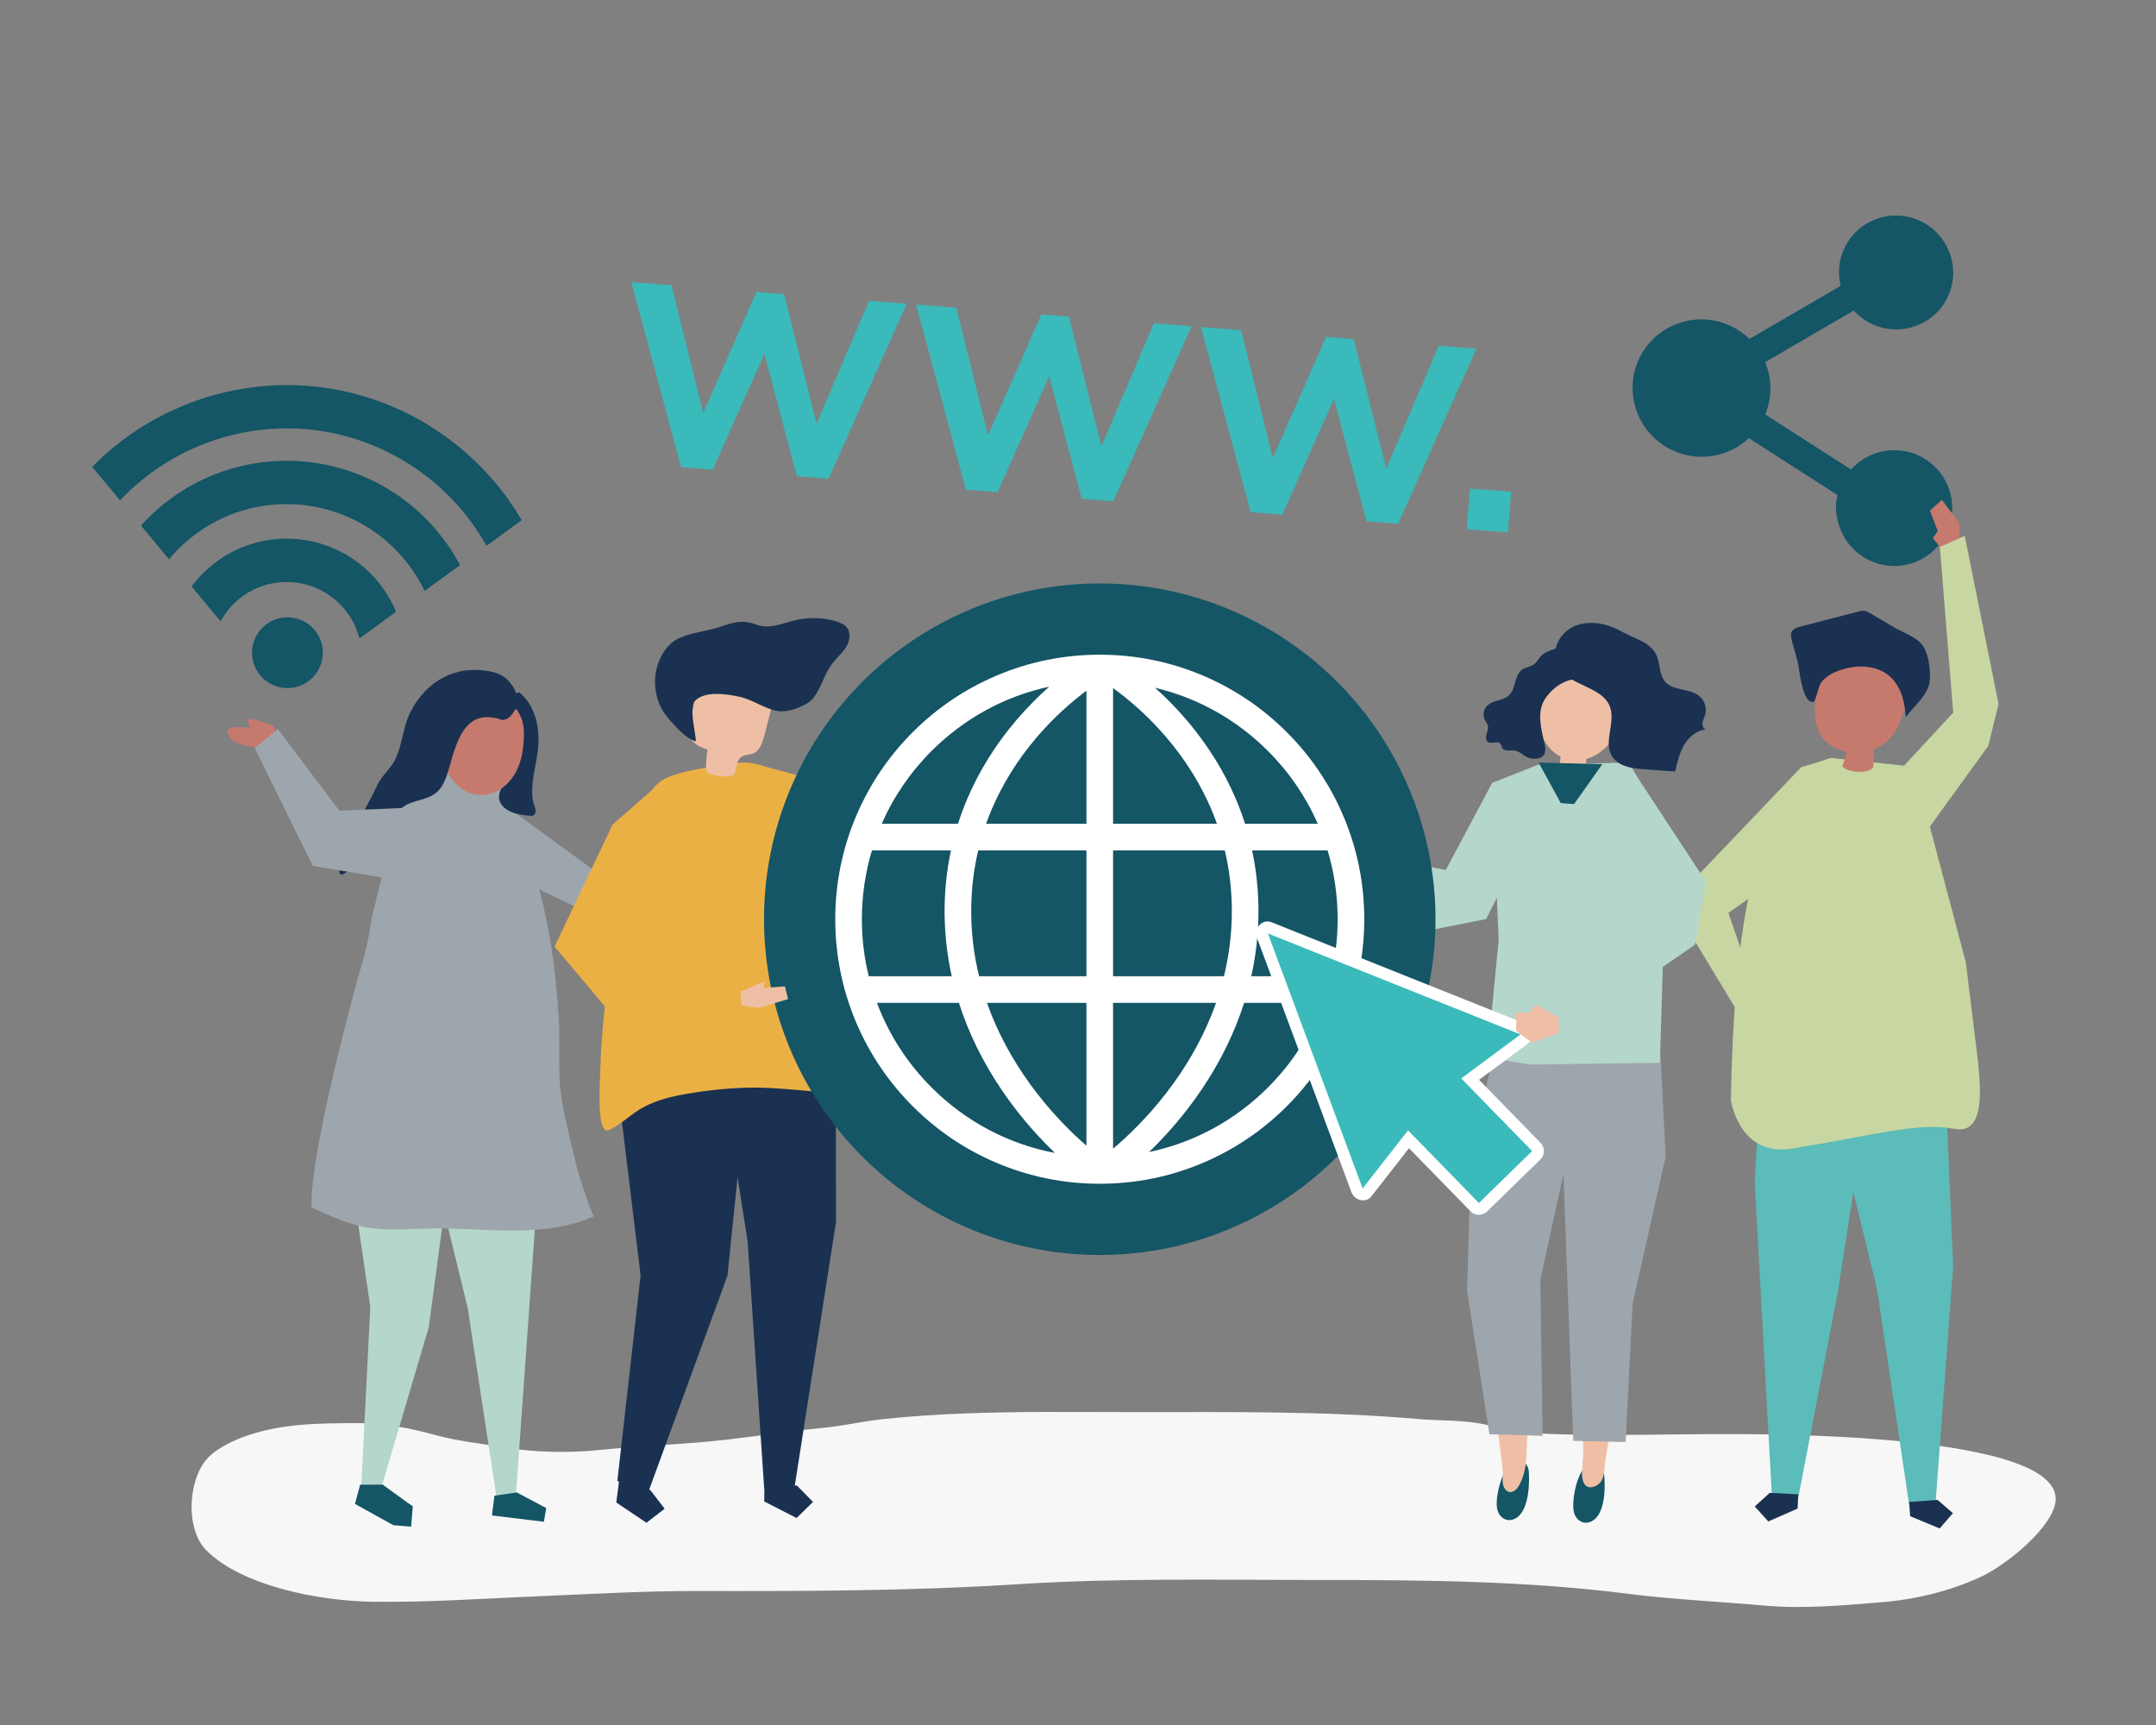
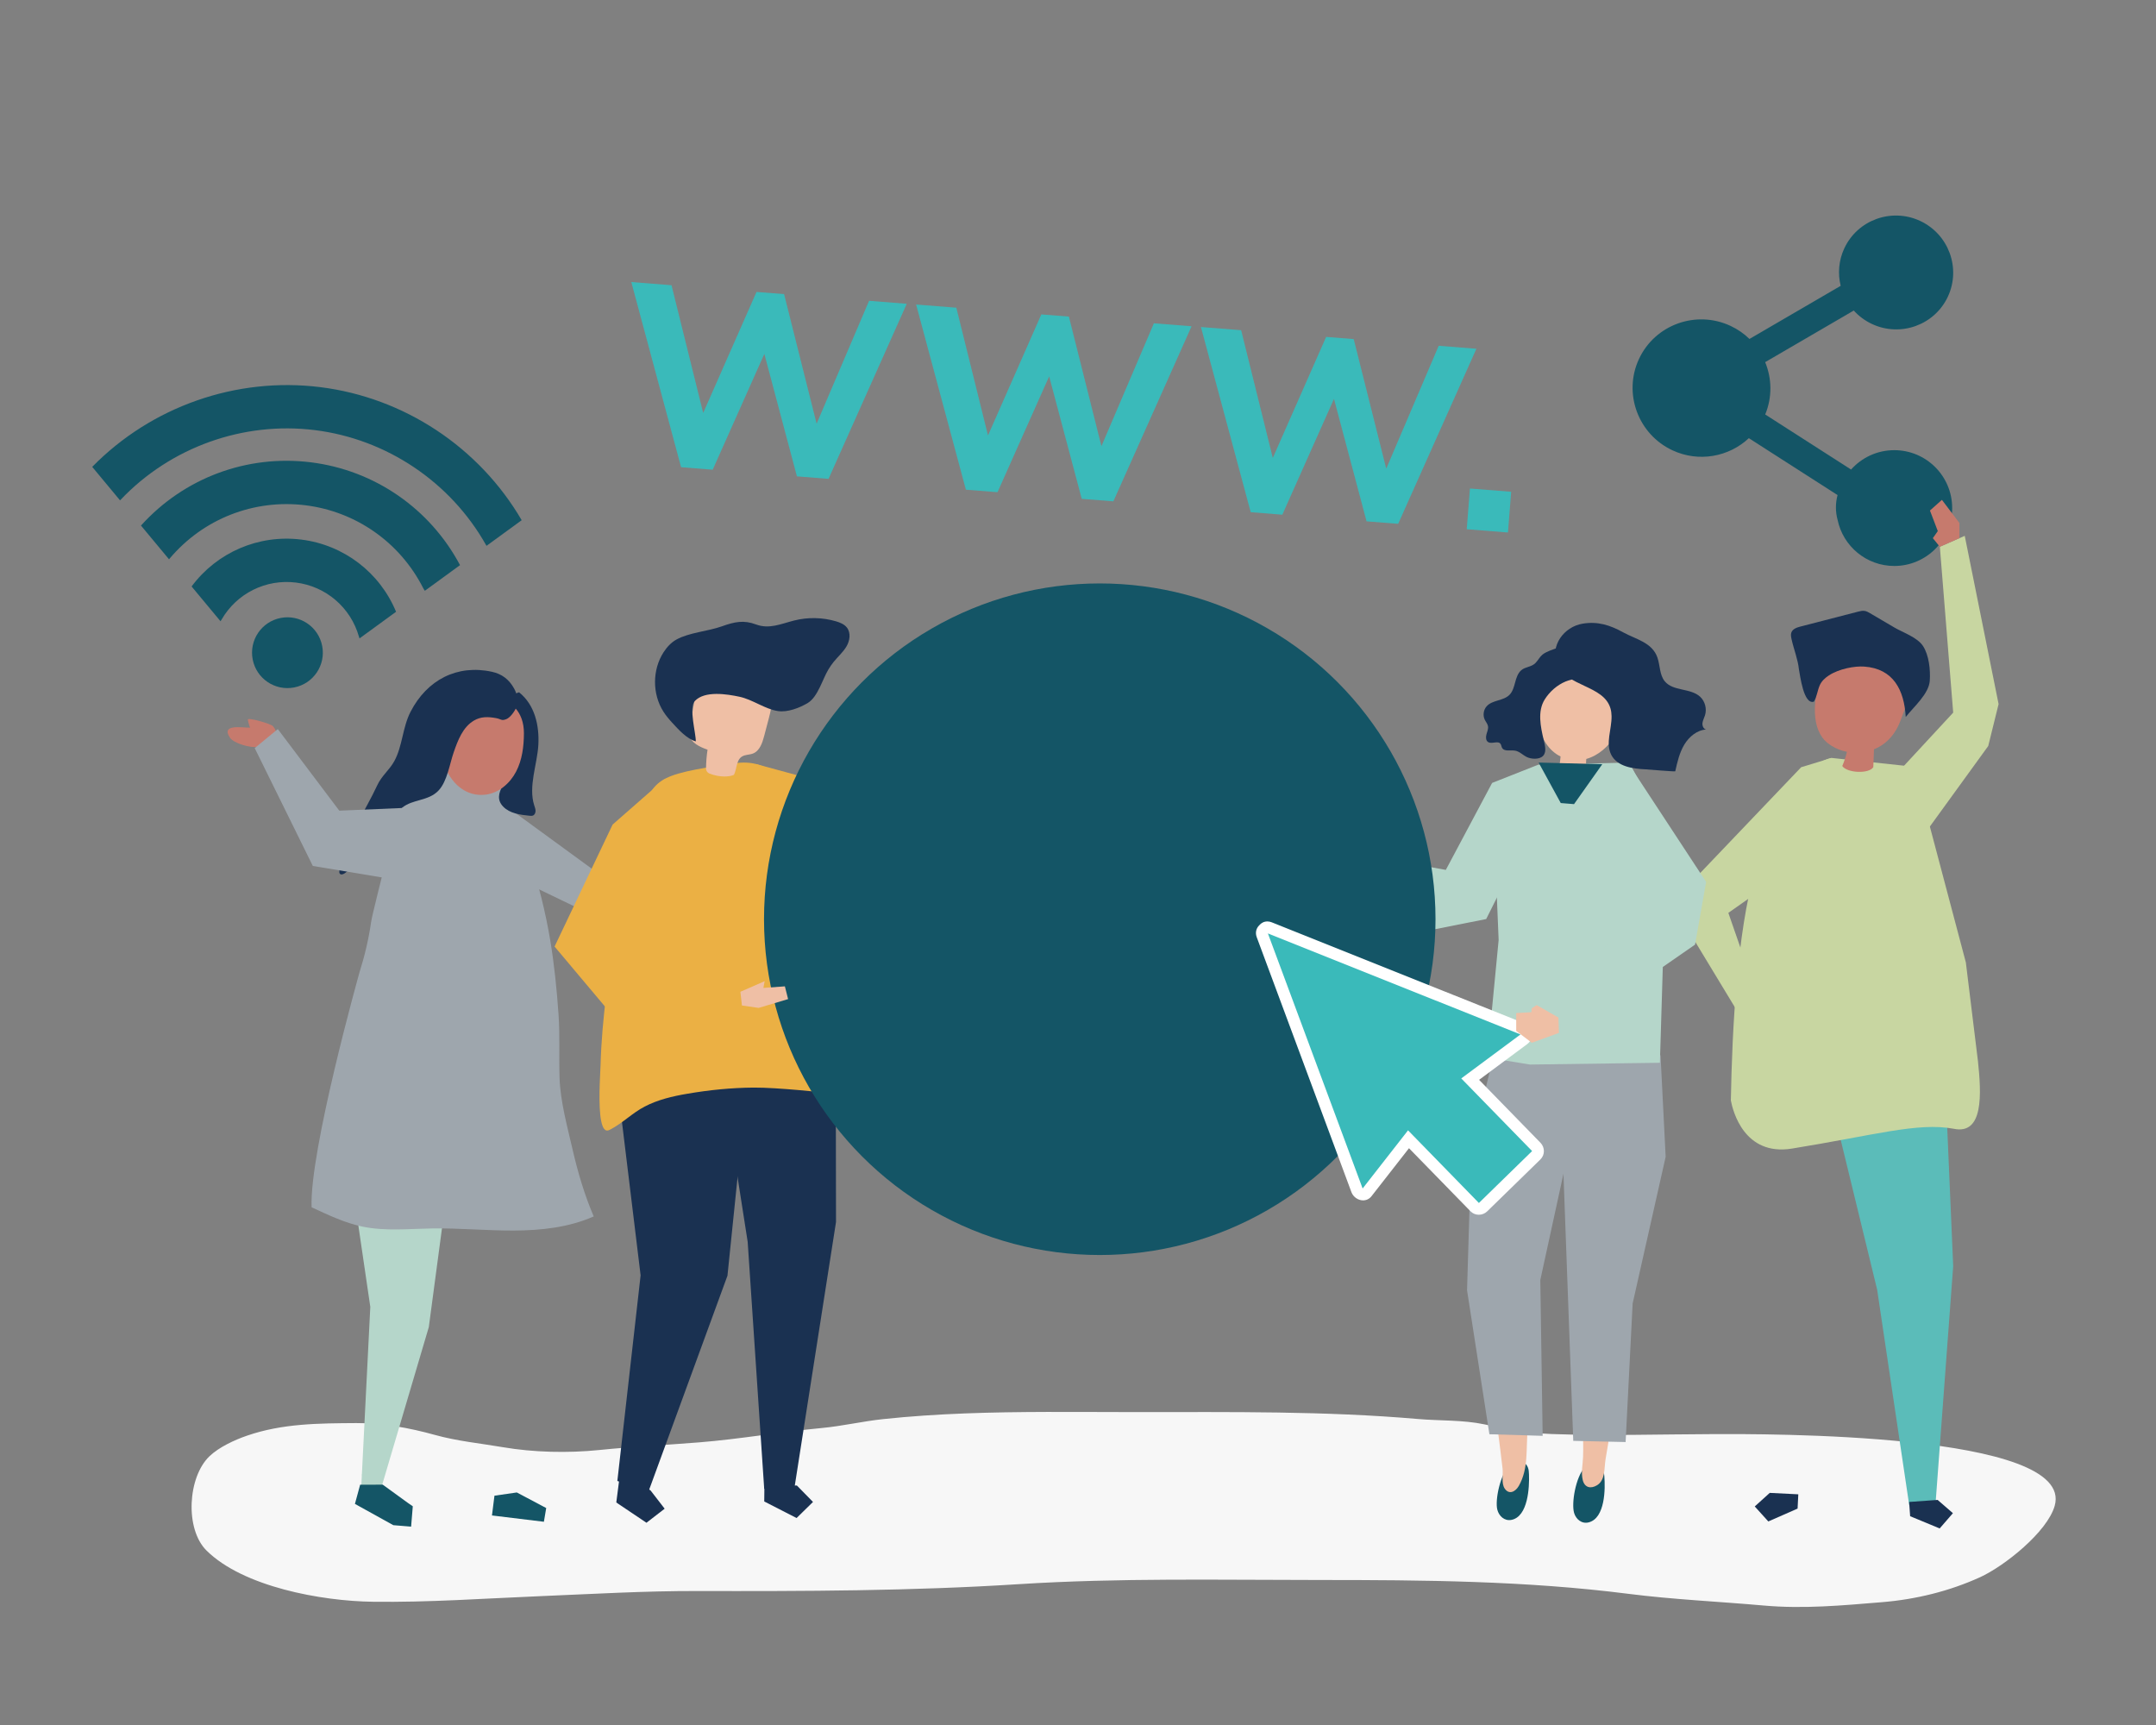
<svg xmlns="http://www.w3.org/2000/svg" xmlns:ns1="http://sodipodi.sourceforge.net/DTD/sodipodi-0.dtd" xmlns:ns2="http://www.inkscape.org/namespaces/inkscape" version="1.1" x="0px" y="0px" viewBox="0 0 1000 800" style="enable-background:new 0 0 1000 800;" xml:space="preserve" id="svg47" ns1:docname="www.svg" ns2:version="1.4.2 (f4327f4, 2025-05-13)">
  <rect x="0" y="0" width="1000" height="800" fill="#808080" stroke="none" />
  <defs id="defs47" />
  <ns1:namedview id="namedview47" pagecolor="#ffffff" bordercolor="#000000" borderopacity="0.25" ns2:showpageshadow="2" ns2:pageopacity="0.0" ns2:pagecheckerboard="true" ns2:deskcolor="#d1d1d1" ns2:zoom="0.70180348" ns2:cx="554.99867" ns2:cy="339.12627" ns2:window-width="1920" ns2:window-height="996" ns2:window-x="-8" ns2:window-y="-8" ns2:window-maximized="1" ns2:current-layer="svg47" />
  <g id="shadow">
    <g id="g1">
      <path style="fill:#F7F7F7;" d="M485.528,654.811c-25.32,0.072-50.64,0.651-75.915,3.328c-9.53,1.009-18.86,3.229-28.412,4.124    c-19.079,1.789-37.817,5.125-56.964,6.664c-15.418,1.239-30.902,1.971-46.275,3.543c-14.414,1.474-30.371,1.134-44.674-1.301    c-10.588-1.803-21.225-2.818-31.636-5.714c-11.646-3.24-24.298-5.556-36.432-5.473c-17.303,0.119-34.153,0.133-50.712,5.853    c-5.813,2.008-12.928,5.309-17.343,9.523c-10.104,9.647-11.472,33.718-1.383,43.723c16.993,16.839,53.262,23.447,77.082,23.759    c26.101,0.342,51.458-1.503,77.598-2.588c24.289-1.008,48.518-2.442,72.848-2.392c49.691,0.103,99.388,0,148.989-3.16    c46.601-2.969,93.32-1.95,140.023-1.95c47.892,0,95.461,0.359,143.008,6.419c20.717,2.64,41.823,3.565,62.643,5.415    c18.647,1.657,36.566-0.033,55.138-1.564c15.595-1.286,31.089-5.099,45.257-11.546c11.215-5.103,31.208-20.956,34.648-33.136    c9.642-34.148-135.884-33.327-158.228-33.25c-24.996,0.086-50.19,0.869-75.166-0.039c-10.506-0.382-20.858-2.337-31.111-4.479    c-10.213-2.134-20.504-1.591-30.861-2.488c-43.191-3.74-86.479-3.193-129.808-3.193    C513.743,654.889,499.636,654.771,485.528,654.811z" id="path1" />
    </g>
  </g>
  <g id="object">
    <g id="g47">
      <g id="g8">
        <g id="g7">
          <g id="g2">
            <polygon style="fill:#5BBCB9;" points="903.146,522.503 905.935,587.179 897.76,697.149 885.529,698.018 870.668,598.139        850.11,513.622      " id="polygon1" />
            <polygon style="fill:#1A3151;" points="885.966,703.17 899.663,708.844 905.807,701.761 898.723,695.617 885.496,696.557             " id="polygon2" />
          </g>
          <g id="g4">
-             <polygon style="fill:#5BBCB9;" points="816.561,499.617 813.876,548.504 821.841,693.864 834.088,694.476 852.443,599.139        868.633,494.589      " id="polygon3" />
            <polygon style="fill:#1A3151;" points="833.759,699.637 820.185,705.597 813.893,698.644 820.846,692.353 834.09,693.015             " id="polygon4" />
          </g>
          <g id="g5">
            <path style="fill:#C8D6A1;" d="M887.771,355.599l-38.218-4.094c0,0-21.261,2.272-35.687,52.763       c-8.026,28.091-10.469,72.349-11.057,106.091c0.903,4.813,6.147,25.896,28.32,22.32c38.077-6.141,58.344-12.283,74.926-9.212       c14.125,3.071,12.931-16.377,11.378-31.218l-5.629-45.92L887.771,355.599z" id="path4" />
          </g>
          <g id="g6">
            <path style="fill:#C67A6D;" d="M880.39,308.028c-9.633-2.124-19.547-4.026-29.19-2.117c-2.112,0.418-4.379,1.153-5.525,2.976       c-0.444,0.706-0.679,1.521-0.895,2.327c-2.434,9.046-5.52,22.454,0.434,30.789c1.136,1.589,2.661,2.851,4.299,3.875       c2.191,1.369,4.617,2.3,7.126,2.796c-0.519,2.249-1.241,4.451-2.157,6.569c2.205,3.325,12.492,3.724,14.394,0.536       c0.106-2.758,0.213-5.517,0.319-8.275c1.252-0.506,2.462-1.121,3.598-1.869c4.397-2.896,7.293-7.29,8.976-12.206       c1.832-5.353,4.41-10.441,6.084-15.897c0.61-1.987,1.091-4.256,0.045-6.053c-1.113-1.913-3.516-2.564-5.676-3.045       C881.613,308.298,881.002,308.163,880.39,308.028z" id="path5" />
            <path style="fill:#1A3151;" d="M848.328,313.199c4.761-3.062,11.904-4.38,16.381-4.056       c13.534,0.981,18.493,10.92,19.216,23.365c3.729-4.739,10.726-10.7,11.148-16.798c0.346-4.992-0.345-11.798-3.141-16.109       c-2.617-4.033-9.308-6.249-13.286-8.586c-3.751-2.203-7.502-4.406-11.252-6.61c-0.78-0.458-1.582-0.925-2.473-1.079       c-1.054-0.183-2.128,0.087-3.164,0.354c-8.865,2.291-17.73,4.582-26.595,6.874c-1.703,0.44-3.643,1.083-4.271,2.726       c-0.382,1-0.157,2.116,0.071,3.161c1.007,4.602,2.939,9.306,3.417,13.967c0.541,2.708,2.156,16.59,6.952,14.988       c1.408-2.302,1.619-5.139,2.716-7.605C844.858,315.97,846.397,314.441,848.328,313.199z" id="path6" />
          </g>
          <polygon style="fill:#C8D6A1;" points="849.553,351.505 835.428,355.804 783.839,409.849 780.768,427.659 805.431,468.379       812.09,453.453 801.649,423.36 818.232,411.691 840.341,361.945     " id="polygon6" />
        </g>
        <polygon style="fill:#C8D6A1;" points="879.664,358.868 905.935,330.488 899.746,253.571 911.289,248.501 926.991,326.526      922.186,345.972 892.735,386.6    " id="polygon7" />
      </g>
      <g id="XMLID_714_">
        <g id="XMLID_716_">
          <g id="XMLID_731_">
            <g id="XMLID_733_">
              <path style="fill:#145566;" d="M735.096,680.383c1.305-1.437,2.829-2.221,4.55-1.95c1.653,0.26,3.14,1.38,3.822,2.879        c0.465,1.022,0.563,2.162,0.655,3.276c0.477,5.769,0.434,19.467-7.251,21.44c-3.23,0.828-5.901-1.466-6.764-4.366        C728.808,697.291,730.732,685.188,735.096,680.383z" id="path8" />
            </g>
            <g id="XMLID_732_">
              <path style="fill:#EFBFA5;" d="M732.362,593.347l0.402,35.19c-0.468,15.631,1.973,31.349,1.505,46.981        c-0.108,3.594-1.044,7.386-0.139,10.948c0.886,3.485,3.717,4.101,6.624,2.336c3.894-2.364,3.267-7.886,3.915-11.914        c1.782-11.069,3.872-22.086,5.733-33.142c0.912-5.42-0.968-13.016-0.559-18.501c0-0.003,5.685-29.492,5.685-29.492        L732.362,593.347z" id="path9" />
            </g>
          </g>
          <g id="XMLID_730_">
            <polygon style="fill:#9EA6AD;" points="772.569,536.487 757.254,604.521 754,668.77 729.714,668.225 723.111,488.511        770.19,489.366      " id="polygon9" />
          </g>
          <g id="XMLID_725_">
            <g id="XMLID_727_">
              <g id="XMLID_729_">
                <path style="fill:#145566;" d="M700.359,679.104c1.362-1.361,2.914-2.056,4.618-1.684c1.636,0.358,3.071,1.566,3.686,3.107         c0.419,1.05,0.469,2.196,0.513,3.318c0.228,5.802-0.4,19.508-8.144,21.029c-3.254,0.638-5.819-1.816-6.555-4.769         C693.369,695.655,695.804,683.656,700.359,679.104z" id="path10" />
              </g>
              <g id="XMLID_728_">
                <path style="fill:#EFBFA5;" d="M713.159,598.287l-2.061,35.133c-0.168,9.764-1.469,19.452-2.48,29.15         c-0.939,9.008,0.523,18.391-4.185,26.584c-1.476,2.569-4.46,4.279-6.546,1.158c-1.607-2.406-0.652-6.418-0.961-9.147         c-1.258-11.14-2.826-22.242-4.164-33.372c-0.656-5.457,1.581-12.957,1.431-18.455c0-0.003-4.289-29.724-4.289-29.724         L713.159,598.287z" id="path11" />
              </g>
            </g>
            <g id="XMLID_726_">
              <polygon style="fill:#9EA6AD;" points="682.427,532.326 680.45,598.369 690.815,665.154 715.518,665.893 714.428,593.615         727.5,533.675 731.888,494.44 692.69,489.817       " id="polygon11" />
            </g>
          </g>
          <g id="XMLID_724_">
            <polygon style="fill:#B5D6CA;" points="713.435,354.658 755.665,353.649 780.15,399.186 771.447,441.837 769.898,492.879        709.659,493.701 689.838,490.483 695.101,435.946 692.083,363.094      " id="polygon12" />
          </g>
          <g id="XMLID_723_">
            <polygon style="fill:#B5D6CA;" points="757.066,356.79 791.346,409.003 786.195,438.09 733.102,474.869 723.111,466.134        758.606,421.265 757.229,392.909      " id="polygon13" />
          </g>
          <g id="XMLID_722_">
            <polygon style="fill:#B5D6CA;" points="711.323,382.249 689.327,426.223 665.609,430.937 606.516,405.134 616.709,393.573        670.6,403.436 692.083,363.094      " id="polygon14" />
          </g>
          <g id="XMLID_717_">
            <g id="XMLID_721_">
              <path style="fill:#EFBFA5;" d="M716.08,319.275c6.366-18.509,30.801-11.573,35.838,4.908        c3.286,10.75-5.017,24.701-16.156,27.789c-0.049,0.423-0.086,0.819-0.087,1.154c-0.008,1.725-0.22,3.427-0.476,5.151        c-0.096,0.643-9.844-1.23-10.931-1.444c-0.38-0.075-0.805-0.178-1.009-0.497c-0.393-0.612,0.246-2.415,0.318-3.095        c0.084-0.803,0.169-1.606,0.253-2.409c-5.495-2.682-8.962-8.394-9.93-14.21C712.926,330.78,714.167,324.837,716.08,319.275z" id="path14" />
            </g>
            <g id="XMLID_718_">
              <g id="XMLID_720_">
                <path style="fill:#1A3151;" d="M732.021,302.55c1.31,1.33,1.825,3.186,2.203,4.967c0.226,1.064,0.42,2.164,0.192,3.218         c-0.908,4.202-5.075,3.982-8.298,5.336c-3.974,1.67-7.402,4.745-9.627,8.286c-3.485,5.545-1.917,12.68-0.504,18.797         c0.498,2.155,1.5,5.36-0.171,7.283c-1.699,1.954-5.625,1.652-7.659,0.647c-1.859-0.918-3.386-2.617-5.427-2.959         c-2.16-0.362-5.08,0.588-6.085-1.394c-0.28-0.551-0.306-1.226-0.659-1.731c-1.194-1.707-4.163,0.292-5.845-0.911         c-1.035-0.74-1.028-2.318-0.678-3.566c0.35-1.248,0.939-2.513,0.695-3.783c-0.21-1.091-0.997-1.954-1.483-2.946         c-0.961-1.961-0.629-4.515,0.802-6.171c2.66-3.079,7.808-2.495,10.659-5.39c1.485-1.509,2.06-3.685,2.614-5.744         c0.554-2.059,1.218-4.231,2.805-5.626c1.961-1.724,4.792-1.431,6.727-3.476c1.137-1.201,1.895-2.765,3.171-3.81         c1.682-1.378,4.969-2.437,7.061-3.14C725.831,299.323,729.542,300.033,732.021,302.55z" id="path15" />
              </g>
              <g id="XMLID_719_">
                <path style="fill:#1A3151;" d="M747.477,332.087c0.114,6.092-2.912,12.678-0.106,18.04c2.832,5.412,9.892,6.387,15.909,6.669         c0.99,0.046,13.688,1.143,13.742,0.902c0.951-4.243,1.934-8.571,4.152-12.297c2.218-3.726,5.926-6.813,10.173-7.078         c-1.225-0.212-1.843-1.712-1.702-2.977c0.142-1.265,0.797-2.405,1.175-3.62c0.93-2.986,0.025-6.47-2.226-8.568         c-4.492-4.187-12.637-2.448-16.487-7.257c-2.388-2.982-2.103-7.307-3.355-10.947c-2.419-7.039-10.126-8.512-15.886-11.691         c-6.081-3.356-11.806-5.195-18.824-4.025c-8.7,1.45-15.167,10.307-11.811,18.642c4.304,10.69,21.508,9.768,24.73,20.622         C747.306,329.669,747.454,330.868,747.477,332.087z" id="path16" />
              </g>
            </g>
          </g>
        </g>
        <g id="XMLID_715_">
          <polygon style="fill:#145566;" points="743.173,354.416 730.072,372.932 723.913,372.428 713.649,353.649     " id="polygon16" />
        </g>
      </g>
      <polygon style="fill:#9EA6AD;" points="229.591,370.125 275.38,403.537 315.309,386.285 321.169,397.057 290.928,417.654     273.976,423.991 229.591,402.621   " id="polygon17" />
      <g id="g25">
        <polygon style="fill:#1A3151;" points="286.813,689.327 285.851,696.804 299.844,706.203 308.282,699.688 301.766,691.25      287.774,681.85    " id="polygon18" />
        <g id="g19">
          <polygon style="fill:#1A3151;" points="286.34,686.817 297.131,591.462 284.147,484.712 287.067,462.005 345.057,459.802       347.15,496.761 337.415,591.609 300.79,691.69     " id="polygon19" />
        </g>
        <polygon style="fill:#EBB044;" points="350.501,354.297 379.67,362.241 413.406,422.018 397.426,436.814 374.935,410.181    " id="polygon20" />
        <g id="g22">
          <polygon style="fill:#1A3151;" points="387.609,470.487 387.761,566.713 368.392,690.587 354.451,690.448 346.788,575.893       328.852,461.236     " id="polygon21" />
          <polygon style="fill:#1A3151;" points="354.473,696.328 369.474,704.016 377.087,696.553 369.624,688.94 354.548,688.789           " id="polygon22" />
        </g>
        <g id="g23">
          <path style="fill:#EBB044;" d="M278.146,503.214c0.133-4.17,0.365-7.65,0.398-8.892c0.299-11.186,1.295-22.347,2.696-33.453      c1.255-9.953,2.839-34.661,4.542-44.553c1.407-8.167,6.307-28.552,9.848-36.128c8.806-18.839,6.085-20.579,44.765-26.172      c16.952-2.452,20.959,8.113,34.818,20.262c1.367,1.198,1.292,8.333,1.609,10.222c0.559,3.327,1.157,6.648,1.843,9.954      c0.539,2.598,1.134,5.189,1.802,7.762l-0.001-0.001c0,0,11.635,52.947,19.329,64.192c7.694,11.245,23.59,26.966-3,36.565      c-4.712,1.523-9.453,2.973-14.358,3.747c0,0-21.746-2.417-32.929-2.333c-10.3,0.077-20.642,1.119-30.768,2.865      c-6.771,1.132-13.681,2.776-19.738,5.94c-5.779,3.018-9.949,7.459-15.813,10.584c-0.555,0.296-1.164,0.602-1.796,0.515      C278.025,523.824,277.866,511.991,278.146,503.214z" id="path22" />
        </g>
        <g id="g24">
          <path style="fill:#EFBFA5;" d="M340.439,359.328c-1.951,0.964-6.558,1.31-11.363-0.572c-0.968-0.379-1.622-1.313-1.608-2.353      c0.038-2.919,0.273-5.835,0.702-8.722c-3.604-1.267-7.769-3.168-8.397-6.936c-0.198-1.187,0.007-2.4,0.212-3.586      c0.847-4.902,1.694-9.804,2.541-14.705c0.293-1.695,0.605-3.441,1.527-4.893c1.618-2.549,4.758-3.664,7.732-4.18      c7.591-1.318,15.862,0.327,21.747,5.298c1.566,1.323,2.983,2.914,3.673,4.844c1.065,2.977,0.268,6.26-0.535,9.318      c-0.741,2.822-1.482,5.645-2.223,8.467c-0.852,3.246-2.083,6.936-5.211,8.154c-1.661,0.646-3.621,0.458-5.125,1.414      C341.461,352.562,341.818,356.504,340.439,359.328z" id="path23" />
          <path style="fill:#1A3151;" d="M384.248,310.443c0.746-1.224,1.549-2.405,2.447-3.513c1.947-2.4,4.345-4.457,5.911-7.12      c1.566-2.663,2.117-6.274,0.238-8.727c-1.213-1.583-3.181-2.374-5.094-2.937c-6.303-1.855-13.106-1.981-19.474-0.36      c-6.065,1.544-11.493,4.1-17.598,1.82c-5.736-2.142-9.88-1.27-15.875,0.87c-6.488,2.315-15.198,2.861-21.07,6.129      c-2.452,1.365-4.409,3.497-5.935,5.853c-5.284,8.162-5.314,19.416-0.072,27.605c1.176,1.837,2.583,3.517,4.062,5.12      c3.061,3.319,6.722,7.419,10.933,8.649c0.1-3.767-3.331-15.644-0.438-18.731c4.591-4.899,14.97-3.19,20.665-1.984      c6.212,1.316,11.749,5.715,17.907,6.655c4.432,0.676,10.087-1.497,13.856-3.787      C379.362,323.157,381.527,314.911,384.248,310.443z" id="path24" />
        </g>
        <polygon style="fill:#EBB044;" points="308.282,361.255 284.147,382.402 257.224,438.982 291.23,479.438 297.08,456.815    " id="polygon24" />
      </g>
      <g id="g34">
        <g id="g26">
          <polygon style="fill:#B5D6CA;" points="210.359,534.081 158.635,516.723 171.753,606.088 167.856,683.623 167.706,684.143       167.829,684.153 167.45,691.69 176.426,691.69 176.676,690.587 176.676,690.587 198.894,615.448 208.725,541.689       208.725,541.689     " id="polygon25" />
          <polygon style="fill:#145566;" points="177.521,688.536 167.041,688.571 164.62,697.484 164.887,697.555 164.82,697.564       182.426,707.327 190.684,708.006 191.46,698.568 189.19,697.003     " id="polygon26" />
        </g>
        <g id="g28">
-           <polygon style="fill:#B5D6CA;" points="250.595,534.622 239.244,694.027 230.586,696.403 216.959,606.732 196.95,524.678           " id="polygon27" />
          <polygon style="fill:#145566;" points="239.707,692.154 253.345,699.379 252.269,705.747 228.187,702.82 229.336,693.656           " id="polygon28" />
        </g>
        <g id="g29">
          <path style="fill:#9EA6AD;" d="M144.529,559.901c-1.08-26.028,22.166-108.795,22.166-108.795l-0.003-0.002      c2.458-7.777,4.333-15.687,5.456-23.618c0.799-5.646,17.718-69.815,16.596-69.897c11.654,0.851,34.125-1.904,42.757,6.373      c0.246,0.237,0.482,0.482,0.705,0.737c6.73,7.675,10.226,23.215,13.408,32.78c4.18,12.564,7.391,25.45,9.584,38.508      c1.917,11.419,3.056,22.951,3.861,34.497c0.692,9.925,0.143,19.795,0.481,29.559c0.374,10.808,3.616,22.527,6.035,33.042      c2.435,10.59,5.527,21.053,9.804,31.054c-11.57,5.121-24.458,6.505-37.111,6.553c-12.653,0.048-25.29-1.172-37.942-0.978      c-10.698,0.164-21.528,1.33-32.011-0.815C159.981,567.193,152.285,563.482,144.529,559.901L144.529,559.901z" id="path28" />
        </g>
        <g id="g31">
          <path style="fill:#1A3151;" d="M228.644,330.373c5.318,2.628,10.863,9.402,10.521,15.708c-0.165,3.037-1.845,5.396-1.892,8.653      c-0.118,6.422-9.853,13.143-3.894,19.336c3.063,3.183,7.85,3.807,12.245,4.248c0.533,0.053,1.092,0.103,1.586-0.105      c0.813-0.343,1.208-1.306,1.19-2.188c-0.018-0.882-0.359-1.719-0.626-2.56c-2.796-8.789,1.426-19.039,1.924-27.994      c0.497-8.938-1.618-18.588-8.946-24.412c-4.914,1.499-8.575,3.574-10.99,8.108L228.644,330.373z" id="path29" />
          <path style="fill:#C67A6D;" d="M225.339,368.518c6.059-0.763,11.209-5.235,14.031-10.65c2.822-5.415,3.606-11.671,3.635-17.777      c0.096-20.322-25.051-21.693-35.159-7.186C199.036,345.547,207.721,370.737,225.339,368.518z" id="path30" />
          <path style="fill:#1A3151;" d="M194.896,370.996c3.121-0.889,6.213-1.869,8.63-4.506c3.906-4.262,5.071-12.288,6.912-17.598      c1.938-5.598,4.23-11.645,9.317-14.68c3.323-1.982,6.668-1.829,10.308-1.177c2.493,0.447,2.404,1.405,4.767,0.484      c1.811-0.707,3.785-3.489,4.507-5.201c1.218-2.887,0.631-6.3-0.898-9.035c-2.353-4.21-5.63-6.713-10.222-7.72      c-16.122-3.534-30.159,3.681-37.827,18.605c-3.686,7.173-3.722,15.957-7.499,22.816c-2.331,4.234-5.817,6.676-7.934,11.257      c-5.494,11.887-15.523,26.498-17.53,39.51c-0.074,0.482-0.122,1.022,0.174,1.409c0.602,0.789,1.848,0.216,2.628-0.397      c4.553-3.581,9.105-7.163,13.657-10.744c1.788-1.406,3.6-2.838,4.931-4.683c3.313-4.593,3.393-11.358,7.844-14.861      C189.087,372.565,192.004,371.82,194.896,370.996z" id="path31" />
        </g>
        <g id="g33">
          <g id="g32">
            <path style="fill:#C67A6D;" d="M119.391,346.379c-3.045,0.567-10.978-1.555-12.8-4.355c-4.206-6.462,5.773-4.473,9.377-4.56       c-0.412-1.251-0.85-2.448-1.009-3.73c-0.146-1.175,10.563,1.876,11.595,2.998c2.476,2.692,1.347,4.726,1.124,8.131       C124.912,345.302,122.151,345.863,119.391,346.379z" id="path32" />
          </g>
          <polygon style="fill:#9EA6AD;" points="203.609,411.334 145.089,401.597 118.141,346.949 128.854,338.122 157.37,375.963       187.165,374.697 214.743,375.892     " id="polygon32" />
        </g>
      </g>
      <g id="g38">
        <g id="g37">
          <ellipse transform="matrix(0.982 -0.19 0.19 0.982 -55.005 30.769)" style="fill:#145566;" cx="133.211" cy="302.689" rx="16.415" ry="16.415" id="ellipse34" />
          <g id="g36">
            <path style="fill:#145566;" d="M139.737,250.24c-19.834-2.468-39.164,5.961-50.87,21.742l13.406,16.13       c0.18-0.254,0.353-0.516,0.512-0.791c7.02-12.149,20.551-18.879,34.473-17.147s25.392,11.574,29.22,25.072       c0.08,0.281,0.173,0.555,0.275,0.824l16.948-12.351C176.204,265.586,159.547,252.705,139.737,250.24z" id="path34" />
            <path style="fill:#145566;" d="M144.196,214.405c-29.654-3.69-58.861,7.245-78.805,29.33l12.999,15.641       c0.068-0.076,0.138-0.149,0.204-0.228c15.56-18.516,39.158-27.791,63.122-24.809c23.422,2.914,43.801,17.235,54.514,38.307       c0.242,0.477,0.526,0.916,0.83,1.336l16.312-11.888C199.442,235.862,173.707,218.077,144.196,214.405z" id="path35" />
            <path style="fill:#145566;" d="M148.535,179.54c-38.928-4.844-78.311,8.971-105.759,36.982l12.9,15.522       c0.117-0.112,0.234-0.224,0.346-0.342c23.124-24.318,56.78-36.365,90.032-32.228c33.251,4.137,62.928,24.065,79.387,53.306       c0.069,0.123,0.15,0.235,0.223,0.354l16.305-11.883C222.217,207.401,187.44,184.382,148.535,179.54z" id="path36" />
          </g>
        </g>
      </g>
      <path style="fill:#145566;" d="M878.611,208.774c-7.967,0-15.12,3.473-20.038,8.984l-39.829-25.539    c3.322-8.024,3.092-16.721-0.022-24.269l41.099-23.935c2.313,2.563,5.166,4.714,8.49,6.263    c13.247,6.172,29.022,0.466,35.166-12.72c6.144-13.186,0.365-28.935-12.881-35.107c-13.247-6.172-29.022-0.466-35.166,12.72    c-2.63,5.643-3.073,11.756-1.685,17.386l-42.302,24.635c-2.508-2.439-5.459-4.507-8.807-6.067    c-15.988-7.449-35.028-0.562-42.443,15.352c-7.415,15.915-0.441,34.923,15.547,42.372c12.202,5.686,26.181,3.019,35.414-5.637    l41.149,26.386c-1.039,3.844-0.986,7.809,0.016,11.507c2.53,12.202,13.339,21.374,26.291,21.374    c14.83,0,26.852-12.022,26.852-26.852C905.463,220.796,893.441,208.774,878.611,208.774z" id="path38" />
      <g id="g39">
        <g id="XMLID_550_">
          <circle id="XMLID_713_" style="fill:#145566;" cx="510.093" cy="426.307" r="155.728" />
-           <path id="XMLID_551_" style="fill:#FFFFFF;" d="M623.132,378.552c-6.179-14.609-15.024-27.729-26.289-38.994      c-11.265-11.265-24.384-20.11-38.994-26.289c-15.129-6.399-31.196-9.644-47.755-9.644c-16.559,0-32.626,3.244-47.755,9.644      c-14.61,6.179-27.729,15.024-38.994,26.289c-11.265,11.265-20.11,24.385-26.289,38.994c-6.399,15.129-9.643,31.196-9.643,47.755      c0,16.559,3.245,32.626,9.643,47.755c6.18,14.61,15.025,27.729,26.289,38.994c11.265,11.265,24.384,20.11,38.994,26.289      c15.129,6.399,31.196,9.644,47.755,9.644c16.559,0,32.626-3.245,47.755-9.644c14.61-6.179,27.729-15.024,38.994-26.289      c11.265-11.265,20.11-24.384,26.289-38.994c6.399-15.129,9.644-31.196,9.644-47.755      C632.775,409.748,629.531,393.681,623.132,378.552z M450.465,422.525c0-9.606,1.099-19.01,3.261-28.129h50.195v58.354h-49.798      C451.693,442.82,450.465,432.709,450.465,422.525z M540.9,341.863c8.861,10.36,15.914,21.644,20.965,33.539      c0.931,2.193,1.786,4.411,2.581,6.648h-48.181v-62.935C522.048,323.266,531.468,330.835,540.9,341.863z M503.92,320.323v61.727      h-46.549c0.764-2.151,1.585-4.284,2.475-6.394c5.003-11.857,11.996-23.112,20.784-33.454      C489.278,332.026,498.006,324.726,503.92,320.323z M503.92,465.097v66.245c-5.872-5.095-14.343-13.237-22.817-24.147      c-8.922-11.489-16.024-23.69-21.109-36.266c-0.782-1.934-1.516-3.878-2.202-5.831H503.92z M516.266,532.726v-67.63h47.758      c-0.66,1.876-1.36,3.745-2.108,5.604c-5.044,12.538-12.093,24.709-20.953,36.175      C531.625,518.959,522.196,527.727,516.266,532.726z M516.266,452.75v-58.354h51.828c2.162,9.118,3.261,18.522,3.261,28.129      c0,10.184-1.227,20.295-3.656,30.225H516.266z M580.749,394.396h35.016c3.071,10.217,4.663,20.941,4.663,31.911      c0,9.03-1.082,17.892-3.176,26.444H580.38c2.209-9.944,3.322-20.048,3.322-30.225      C583.702,412.948,582.706,403.549,580.749,394.396z M588.112,348.288c9.888,9.889,17.664,21.325,23.111,33.762h-33.749      c-1.235-3.879-2.644-7.707-4.244-11.473c-5.545-13.057-13.265-25.418-22.947-36.738c-5.007-5.854-10.003-10.806-14.556-14.883      C555.401,323.615,573.456,333.632,588.112,348.288z M432.075,348.288c15.197-15.197,34.049-25.409,54.572-29.828      c-4.7,4.168-9.9,9.286-15.111,15.378c-9.682,11.32-17.402,23.681-22.947,36.738c-1.599,3.766-3.009,7.594-4.244,11.473h-35.382      C414.41,369.613,422.186,358.177,432.075,348.288z M404.421,394.396h36.649c-1.957,9.153-2.952,18.552-2.952,28.129      c0,10.177,1.113,20.282,3.322,30.225h-38.506c-2.094-8.551-3.176-17.414-3.176-26.444      C399.758,415.338,401.35,404.613,404.421,394.396z M432.075,504.326c-11.321-11.321-19.872-24.672-25.328-39.229h38.033      c1.119,3.513,2.37,7.002,3.768,10.459c5.511,13.631,13.184,26.824,22.804,39.211c6.284,8.091,12.547,14.75,17.923,19.918      C467.734,530.594,447.918,520.17,432.075,504.326z M588.112,504.326c-15.337,15.337-34.395,25.595-55.137,29.947      c5.277-5.108,11.376-11.631,17.492-19.505c9.62-12.388,17.293-25.58,22.804-39.211c1.398-3.458,2.65-6.946,3.769-10.459h36.4      C607.984,479.654,599.433,493.004,588.112,504.326z" />
        </g>
      </g>
      <polygon style="fill:#EFBFA5;" points="351.88,467.434 365.539,463.353 364.049,457.439 354.076,458.163 354.669,455.039     343.406,459.955 344.125,466.312   " id="polygon39" />
      <g id="g43">
        <g id="g42">
          <path style="fill:#FFFFFF;" d="M685.907,561.818c-1.056,0-2.031-0.405-2.748-1.139l-29.763-30.51l-18.468,23.642      c-0.678,0.867-1.641,1.345-2.714,1.345c-1.656,0-3.351-1.198-3.941-2.787l-43.938-118.29c-0.542-1.46-0.224-2.902,0.851-3.897      c0.656-0.838,1.612-1.315,2.652-1.315c0.473,0,0.957,0.097,1.436,0.29l117.161,46.852c1.47,0.587,2.459,1.804,2.648,3.255      c0.185,1.432-0.453,2.843-1.709,3.775l-23.666,17.564l29.7,30.447c0.702,0.719,1.114,1.717,1.131,2.739      c0.018,1.082-0.388,2.083-1.141,2.817l-24.682,24.08C687.979,561.405,686.955,561.818,685.907,561.818L685.907,561.818z       M652.997,520.293c1.094,0,2.166,0.43,2.868,1.15l30.149,30.905l19.055-18.591l-30.089-30.844      c-0.811-0.83-1.208-1.896-1.12-3.001c0.095-1.185,0.74-2.302,1.771-3.067l21.648-16.067l-102.447-40.968l38.422,103.436      l16.917-21.656C650.817,520.766,651.846,520.293,652.997,520.293z" id="path39" />
          <g id="g41">
            <path style="fill:#FFFFFF;" d="M714.508,529.976l-14.413-14.774l-14.061-14.413l10.63-7.89l11.623-8.627       c1.709-1.268,2.575-3.215,2.317-5.206c-0.261-2.01-1.607-3.686-3.6-4.483l-21.02-8.406l-18.808-7.521l-0.997-0.399       l-61.937-24.768l-7.2-2.879l-7.2-2.879c-0.662-0.265-1.338-0.399-2.008-0.399c-1.481,0-2.841,0.655-3.788,1.811       c-1.453,1.414-1.897,3.474-1.155,5.473l6,16.152l8.937,24.059l14.489,39.006l9.113,24.534l3.695,9.947l1.705,4.591       c0.815,2.195,3.079,3.788,5.382,3.788c1.556,0,2.949-0.687,3.924-1.935l7.515-9.621l9.87-12.635l15.432,15.819l9.068,9.295       l2.018,2.068l2.018,2.068c1.008,1.034,2.375,1.603,3.848,1.603c1.444,0,2.859-0.572,3.881-1.569l16.605-16.2l8.077-7.88       C716.612,535.616,716.628,532.149,714.508,529.976z M712.325,535.505c-8.227,8.027-16.454,16.053-24.682,24.08       c-0.468,0.456-1.104,0.696-1.736,0.696c-0.603,0-1.202-0.218-1.648-0.675c-1.345-1.379-2.69-2.758-4.036-4.137       c-8.985-9.211-17.97-18.421-26.956-27.632c-6.517,8.342-13.034,16.685-19.551,25.027c-0.416,0.533-0.954,0.754-1.503,0.754       c-1.048,0-2.138-0.807-2.501-1.785c-1.8-4.846-3.6-9.692-5.4-14.538c-7.867-21.18-15.735-42.36-23.602-63.54       c-4.979-13.404-9.958-26.808-14.936-40.211c-0.372-1.002-0.062-1.808,0.547-2.316c0.344-0.493,0.864-0.824,1.516-0.824       c0.268,0,0.558,0.056,0.867,0.18c4.8,1.919,9.6,3.838,14.399,5.758c20.978,8.389,41.956,16.778,62.934,25.167       c13.276,5.309,26.552,10.618,39.827,15.927c1.971,0.789,2.336,3.076,0.592,4.37c-8.359,6.204-16.719,12.408-25.078,18.612       c0.701,0.719,1.402,1.438,2.103,2.156c9.609,9.85,19.217,19.699,28.826,29.548       C713.199,533.034,713.263,534.591,712.325,535.505z" id="path40" />
            <path style="fill:#FFFFFF;" d="M676.08,501.841c-1.163-1.192-0.77-2.843,0.466-3.761c7.953-5.902,15.905-11.805,23.858-17.706       c-3.396-1.358-6.792-2.716-10.188-4.075c-20.978-8.389-41.956-16.778-62.934-25.167c-11.698-4.678-23.397-9.357-35.095-14.035       c1.199,3.228,2.398,6.456,3.597,9.685c7.867,21.18,15.735,42.36,23.602,63.54c4.462,12.013,8.924,24.026,13.387,36.039       c6.203-7.941,12.407-15.882,18.61-23.824c0.382-0.488,0.992-0.708,1.615-0.708c0.665,0,1.343,0.25,1.769,0.687       c1.345,1.379,2.69,2.758,4.036,4.137c9.062,9.289,18.124,18.579,27.186,27.868c7.085-6.912,14.17-13.824,21.255-20.736       c-0.779-0.798-1.558-1.597-2.336-2.395C695.297,521.54,685.689,511.69,676.08,501.841z M686.041,550.176l-8.746-8.966       l-16.294-16.703l-4.035-4.137c-1.001-1.026-2.447-1.614-3.969-1.614c-1.628,0-3.099,0.688-4.037,1.889l-9.305,11.912       l-5.918,7.576l-4.988-13.429l-6.483-17.452l-8.398-22.607l-15.204-40.933l-1.184-3.188l28.661,11.461l31.467,12.583       l31.467,12.583l5.081,2.032l-7.512,5.575l-11.929,8.853c-1.387,1.029-2.256,2.553-2.386,4.179       c-0.124,1.553,0.427,3.043,1.552,4.196l14.413,14.774l14.413,14.774l0.191,0.196L686.041,550.176z" id="path41" />
          </g>
        </g>
        <polygon style="fill:#3ABABA;" points="677.764,500.138 705.24,479.746 588.079,432.894 632.018,551.183 653.082,524.219      685.943,557.904 698.284,545.864 710.625,533.824    " id="polygon42" />
      </g>
      <g id="XMLID_549_">
        <polygon style="fill:#EFBFA5;" points="722.842,471.904 723.071,479.027 710.499,483.604 703.253,478.114 703.248,469.822      710.244,469.431 710.463,467.608 712.754,466.134    " id="polygon43" />
      </g>
      <g id="g46">
        <path style="fill:#3ABABA;" d="M403.096,139.508l17.48,1.38l-36.277,81.19l-14.665-1.158l-15.113-56.796l-23.955,53.712     l-14.664-1.157l-23.088-85.876l18.654,1.472l14.683,59.24l24.737-56.128l12.787,1.009l15.088,60.099L403.096,139.508z" id="path43" />
        <path style="fill:#3ABABA;" d="M535.2,149.936l17.48,1.38l-36.276,81.191l-14.665-1.158l-15.113-56.796l-23.955,53.712     l-14.665-1.158l-23.089-85.876l18.655,1.473l14.683,59.24l24.736-56.129l12.789,1.01l15.088,60.099L535.2,149.936z" id="path44" />
        <path style="fill:#3ABABA;" d="M667.303,160.365l17.48,1.38l-36.276,81.19l-14.665-1.158l-15.113-56.796l-23.955,53.712     l-14.665-1.158l-23.089-85.876l18.655,1.473l14.682,59.24l24.737-56.129l12.789,1.009l15.088,60.1L667.303,160.365z" id="path45" />
        <path style="fill:#3ABABA;" d="M681.793,226.556l19.124,1.509l-1.49,18.889l-19.124-1.509L681.793,226.556z" id="path46" />
      </g>
      <polygon style="fill:#C67A6D;" points="908.818,249.586 908.818,242.545 900.707,231.814 895.155,236.768 898.791,246.303     896.492,249.586 899.746,253.571   " id="polygon46" />
    </g>
  </g>
</svg>